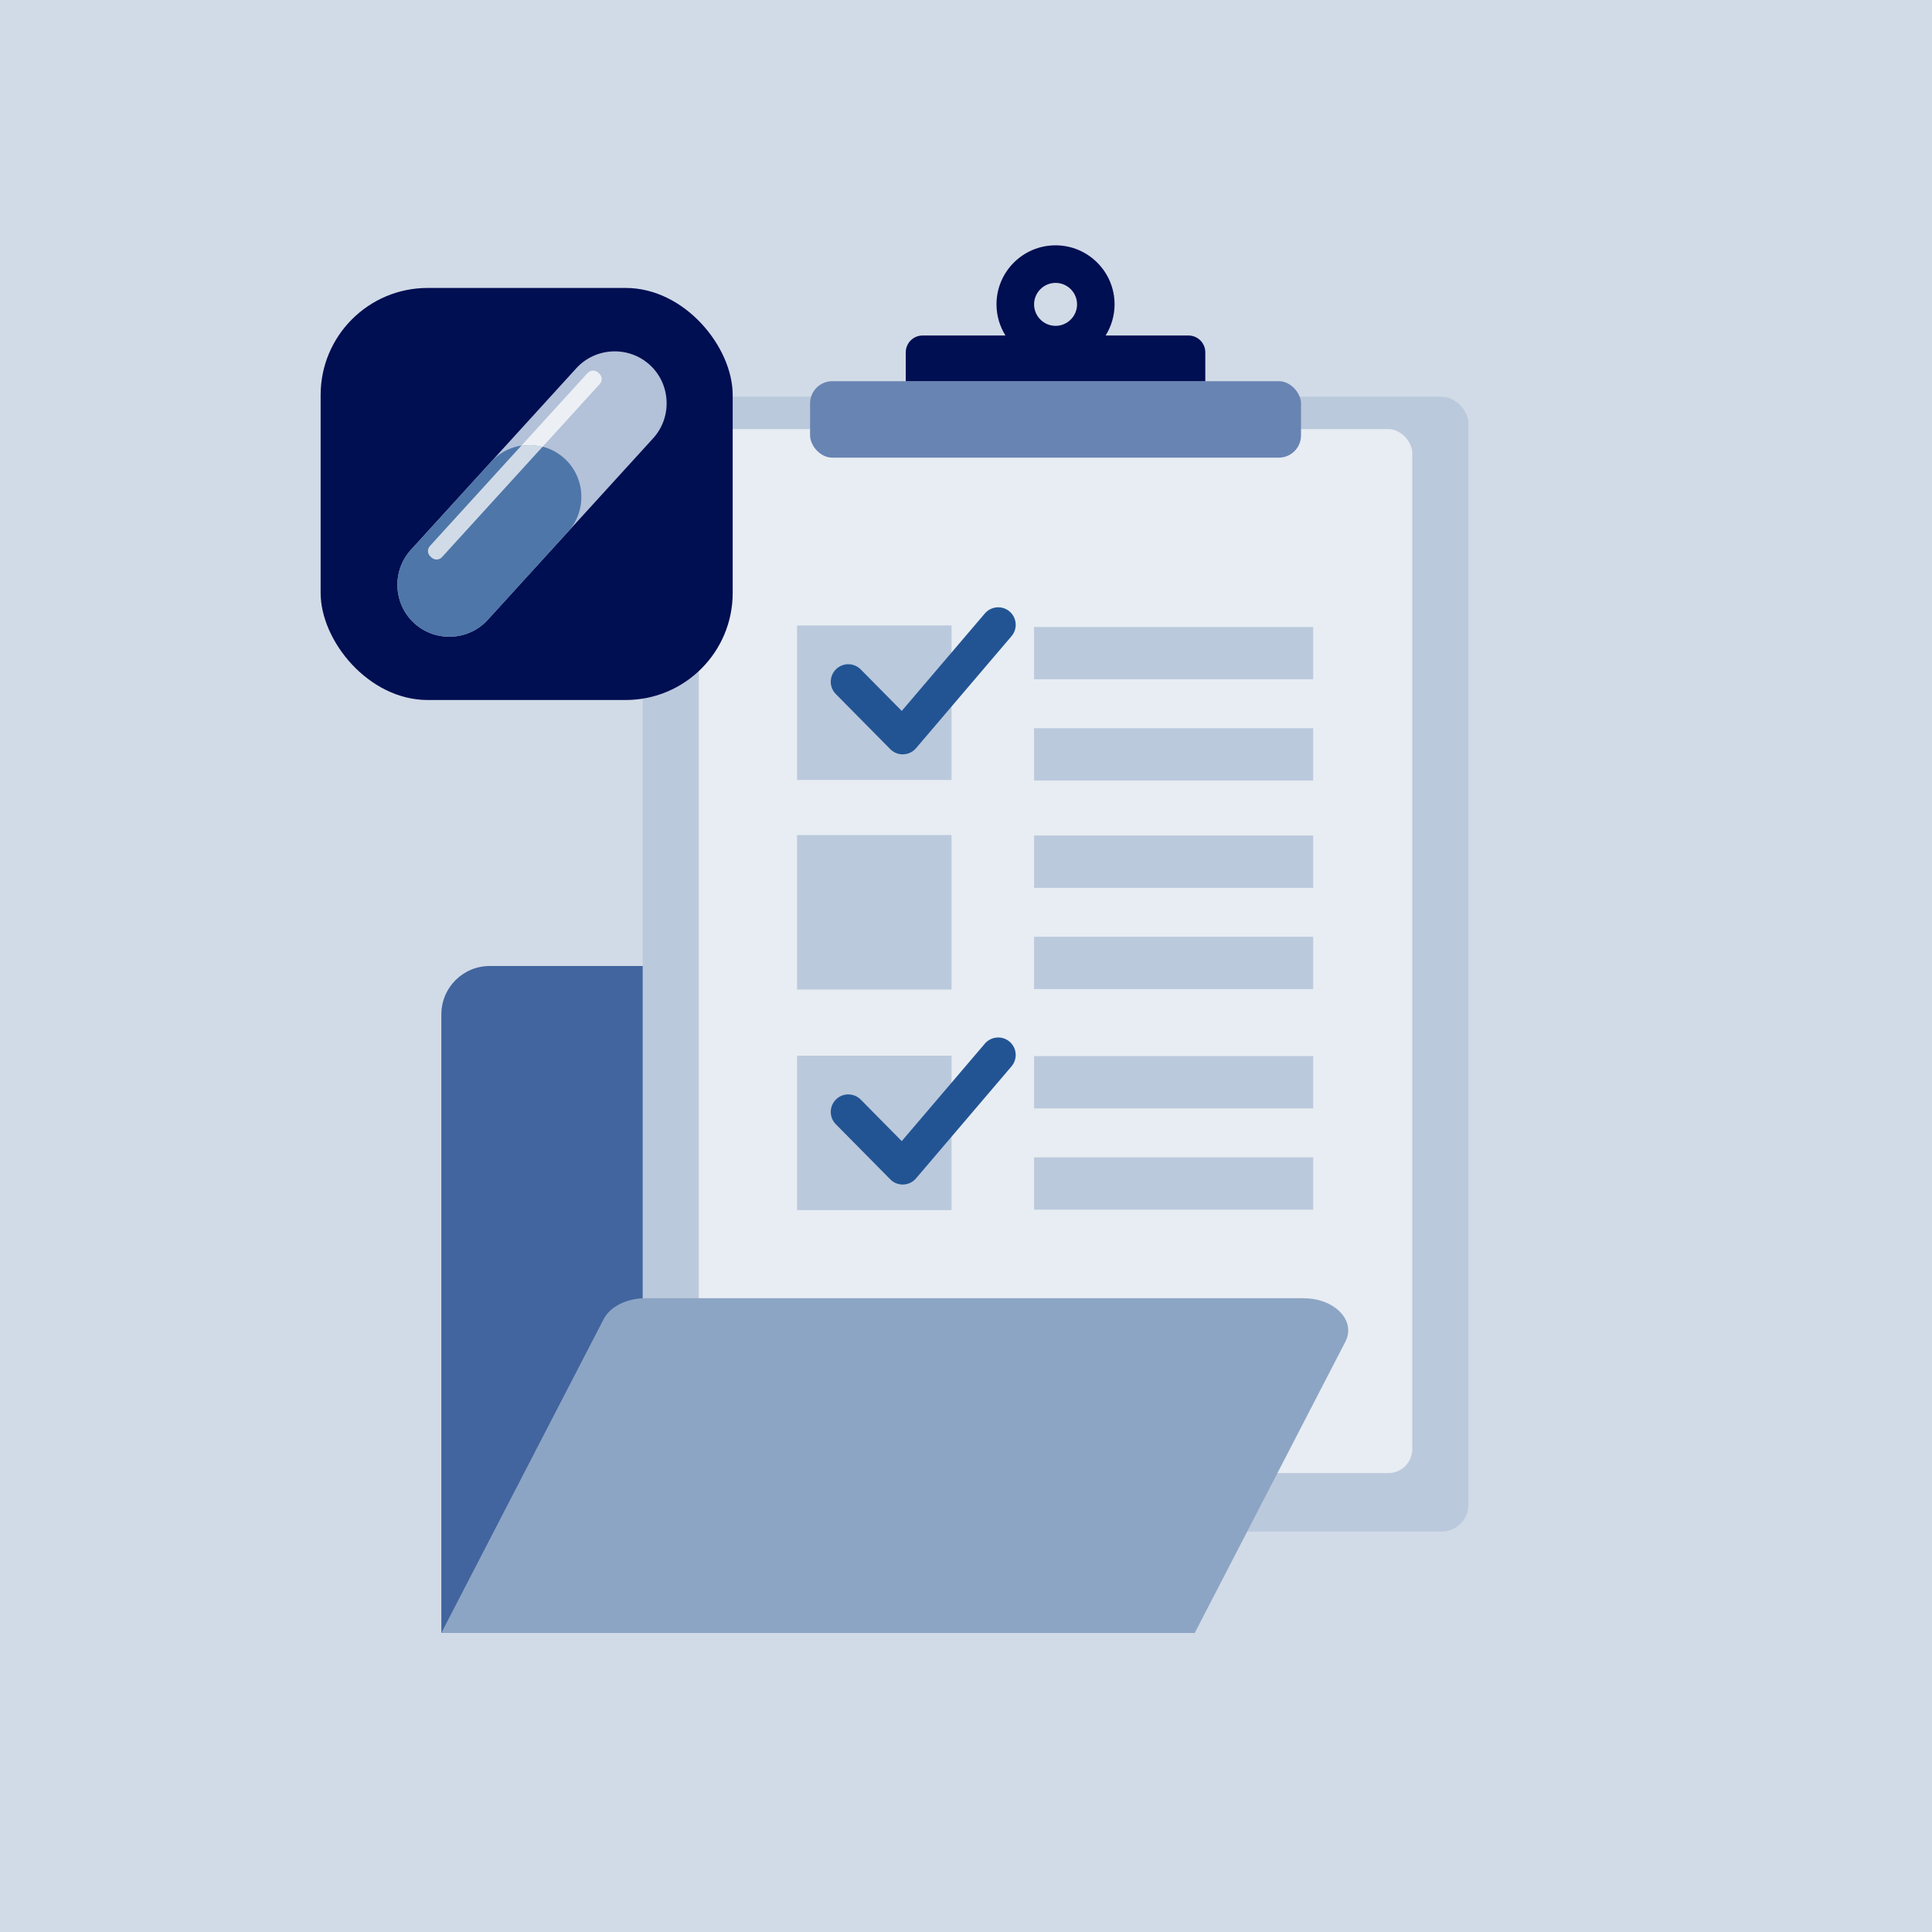
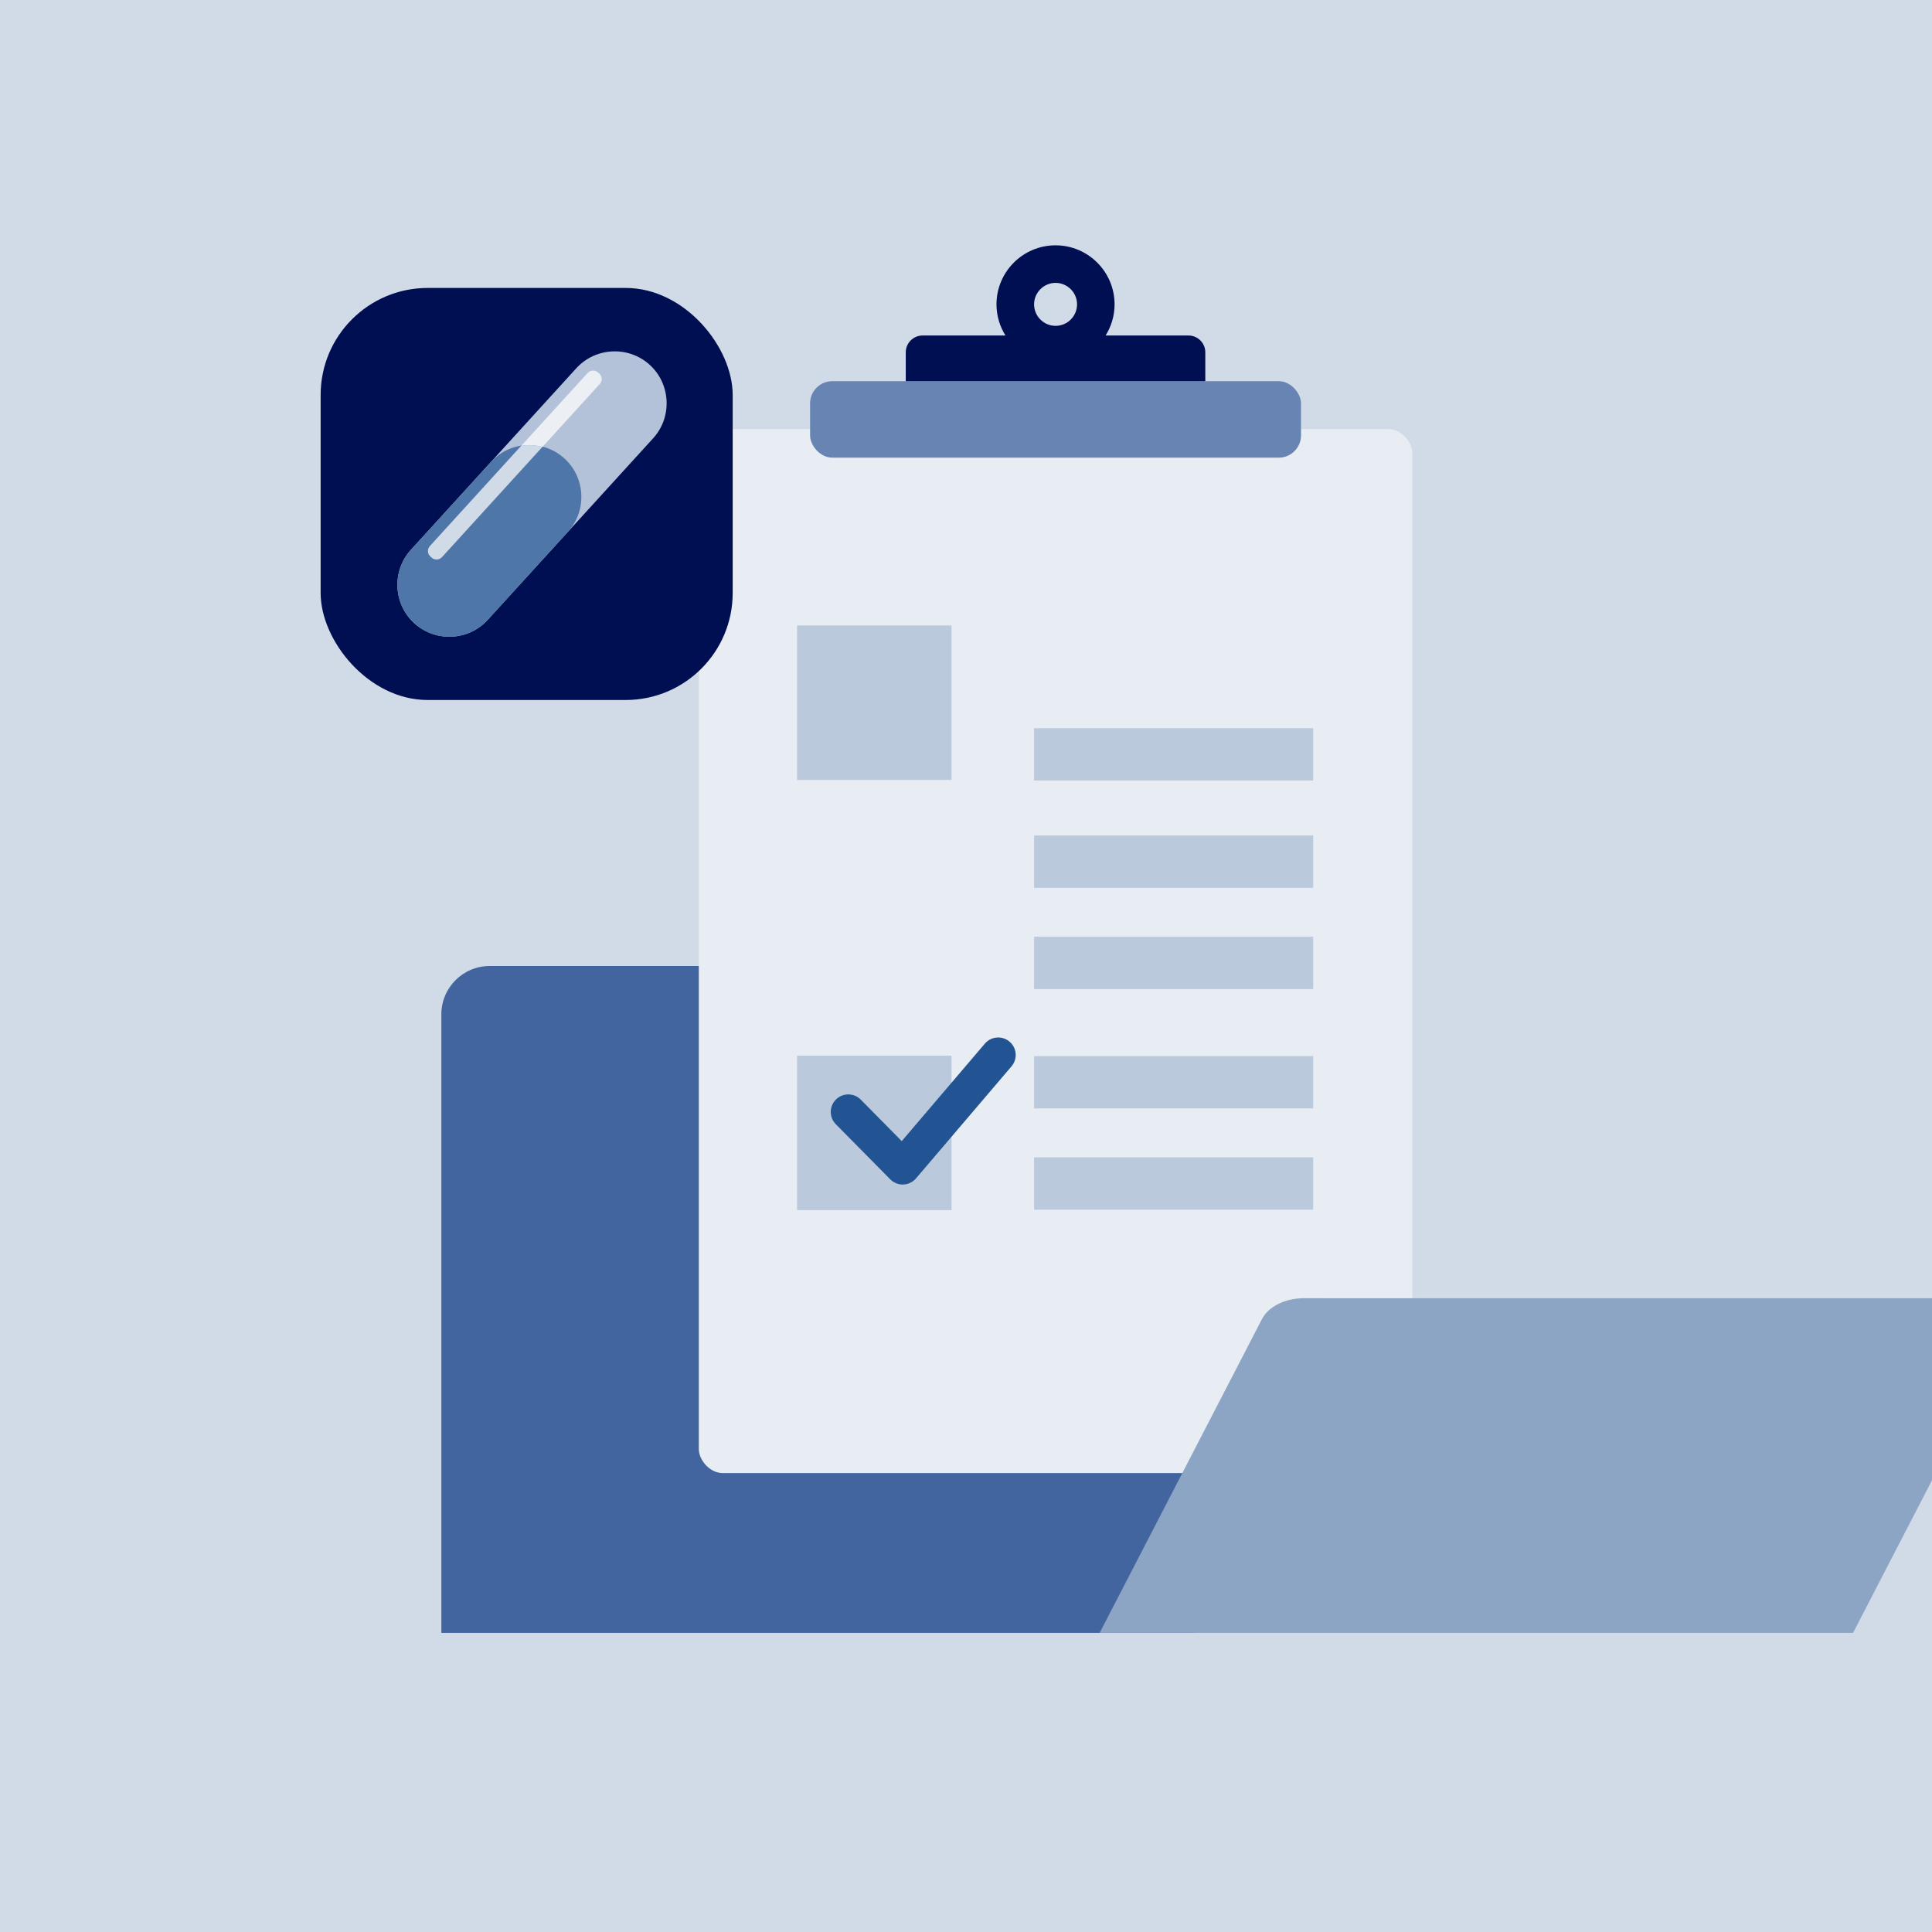
<svg xmlns="http://www.w3.org/2000/svg" viewBox="0 0 500 500">
  <g id="Hintergrund">
    <rect width="500" height="500" fill="#d1dbe7" stroke-width="0" />
  </g>
  <g id="Design">
    <g>
      <path d="M197.23,262.52h0c0-6.91-5.6-12.52-12.52-12.52h-57.97c-6.91,0-12.52,5.6-12.52,12.52v160.06h194.98v-135.03c0-6.91-5.6-12.52-12.52-12.52h-86.95c-6.91,0-12.52-5.6-12.52-12.52Z" fill="#42659f" stroke-width="0" />
      <g>
-         <rect x="166.33" y="102.67" width="213.71" height="293.7" rx="6.97" ry="6.97" fill="#bbc9dc" stroke-width="0" />
        <rect x="180.85" y="111.05" width="184.65" height="270.18" rx="6.21" ry="6.21" fill="#e8edf3" stroke-width="0" />
        <rect x="209.65" y="98.65" width="127.05" height="19.79" rx="5.75" ry="5.75" fill="#6884b2" stroke-width="0" />
        <path d="M307.59,86.83h-21.46c1.46-2.34,2.32-5.1,2.32-8.06,0-8.43-6.85-15.28-15.28-15.28s-15.28,6.85-15.28,15.28c0,2.96.86,5.71,2.32,8.06h-21.45c-2.4,0-4.35,1.95-4.35,4.35v7.47h77.52v-7.47c0-2.4-1.95-4.35-4.35-4.35ZM273.18,73.21c3.07,0,5.56,2.5,5.56,5.56s-2.5,5.56-5.56,5.56-5.56-2.5-5.56-5.56,2.5-5.56,5.56-5.56Z" fill="#000e52" stroke-width="0" />
        <rect x="206.28" y="161.87" width="39.98" height="39.98" fill="#bbc9dc" stroke-width="0" />
-         <rect x="267.62" y="162.26" width="72.23" height="13.54" fill="#bbc9dc" stroke-width="0" />
        <rect x="267.62" y="188.46" width="72.23" height="13.54" fill="#bbc9dc" stroke-width="0" />
        <rect x="267.62" y="216.23" width="72.23" height="13.54" fill="#bbc9dc" stroke-width="0" />
        <rect x="267.62" y="242.43" width="72.23" height="13.54" fill="#bbc9dc" stroke-width="0" />
        <rect x="267.62" y="273.32" width="72.23" height="13.54" fill="#bbc9dc" stroke-width="0" />
        <rect x="267.62" y="299.52" width="72.23" height="13.54" fill="#bbc9dc" stroke-width="0" />
-         <path d="M233.63,195.23c-1.21,0-2.37-.48-3.23-1.35l-14.09-14.26c-1.76-1.78-1.74-4.65.04-6.41,1.78-1.76,4.65-1.74,6.41.04l10.61,10.74,21.51-25.23c1.62-1.9,4.49-2.13,6.39-.51,1.91,1.62,2.13,4.49.51,6.39l-24.71,28.99c-.82.97-2.01,1.54-3.28,1.59-.06,0-.11,0-.17,0Z" fill="#225494" stroke-width="0" />
-         <rect x="206.28" y="216.11" width="39.98" height="39.98" fill="#bbc9dc" stroke-width="0" />
        <rect x="206.28" y="273.2" width="39.98" height="39.98" fill="#bbc9dc" stroke-width="0" />
        <path d="M233.63,306.56c-1.21,0-2.37-.48-3.23-1.35l-14.09-14.26c-1.76-1.78-1.74-4.65.04-6.41,1.78-1.76,4.65-1.74,6.41.04l10.61,10.74,21.51-25.23c1.62-1.9,4.49-2.13,6.39-.51,1.91,1.62,2.13,4.49.51,6.39l-24.71,28.99c-.82.97-2.01,1.54-3.28,1.59-.06,0-.11,0-.17,0Z" fill="#225494" stroke-width="0" />
      </g>
-       <path d="M337.38,335.98h-170.36c-4.81,0-9.12,2.16-10.8,5.42l-41.99,81.19h194.98l38.97-75.35c2.82-5.45-2.76-11.25-10.8-11.25Z" fill="#8da5c4" stroke-width="0" />
+       <path d="M337.38,335.98c-4.81,0-9.12,2.16-10.8,5.42l-41.99,81.19h194.98l38.97-75.35c2.82-5.45-2.76-11.25-10.8-11.25Z" fill="#8da5c4" stroke-width="0" />
    </g>
    <g>
      <rect x="82.98" y="74.52" width="106.64" height="106.64" rx="27.7" ry="27.7" fill="#000e52" stroke-width="0" />
      <g>
        <path d="M168.15,94.42c2.74,2.49,4.2,5.88,4.36,9.32.16,3.45-.98,6.95-3.48,9.69l-42.8,46.98c-4.98,5.47-13.54,5.87-19.01.88-2.74-2.49-4.2-5.88-4.36-9.32-.16-3.44.99-6.95,3.48-9.68l42.8-46.98c4.98-5.47,13.54-5.87,19.01-.89Z" fill="#b3c1d9" stroke-width="0" />
        <path d="M146.08,118.65c2.74,2.49,4.2,5.88,4.36,9.32.16,3.45-.98,6.95-3.48,9.69l-20.72,22.75c-4.98,5.47-13.54,5.87-19.01.88-2.74-2.49-4.2-5.88-4.36-9.32-.16-3.44.99-6.95,3.48-9.68l20.72-22.75c4.98-5.47,13.54-5.87,19-.89Z" fill="#4e76a9" stroke-width="0" />
        <path d="M111.38,144.02l.32.29c.77.7,1.99.65,2.69-.13l26-28.54c-1.81-.47-3.67-.55-5.51-.26l-23.63,25.94c-.71.78-.65,1.99.13,2.69Z" fill="#d1dbe7" stroke-width="0" />
        <path d="M152.08,96.52l-17.19,18.87c1.83-.29,3.7-.21,5.51.26l14.82-16.27c.71-.78.65-1.99-.12-2.69l-.32-.29c-.78-.71-1.99-.65-2.69.13Z" fill="#ecf0f5" stroke-width="0" />
      </g>
    </g>
  </g>
</svg>